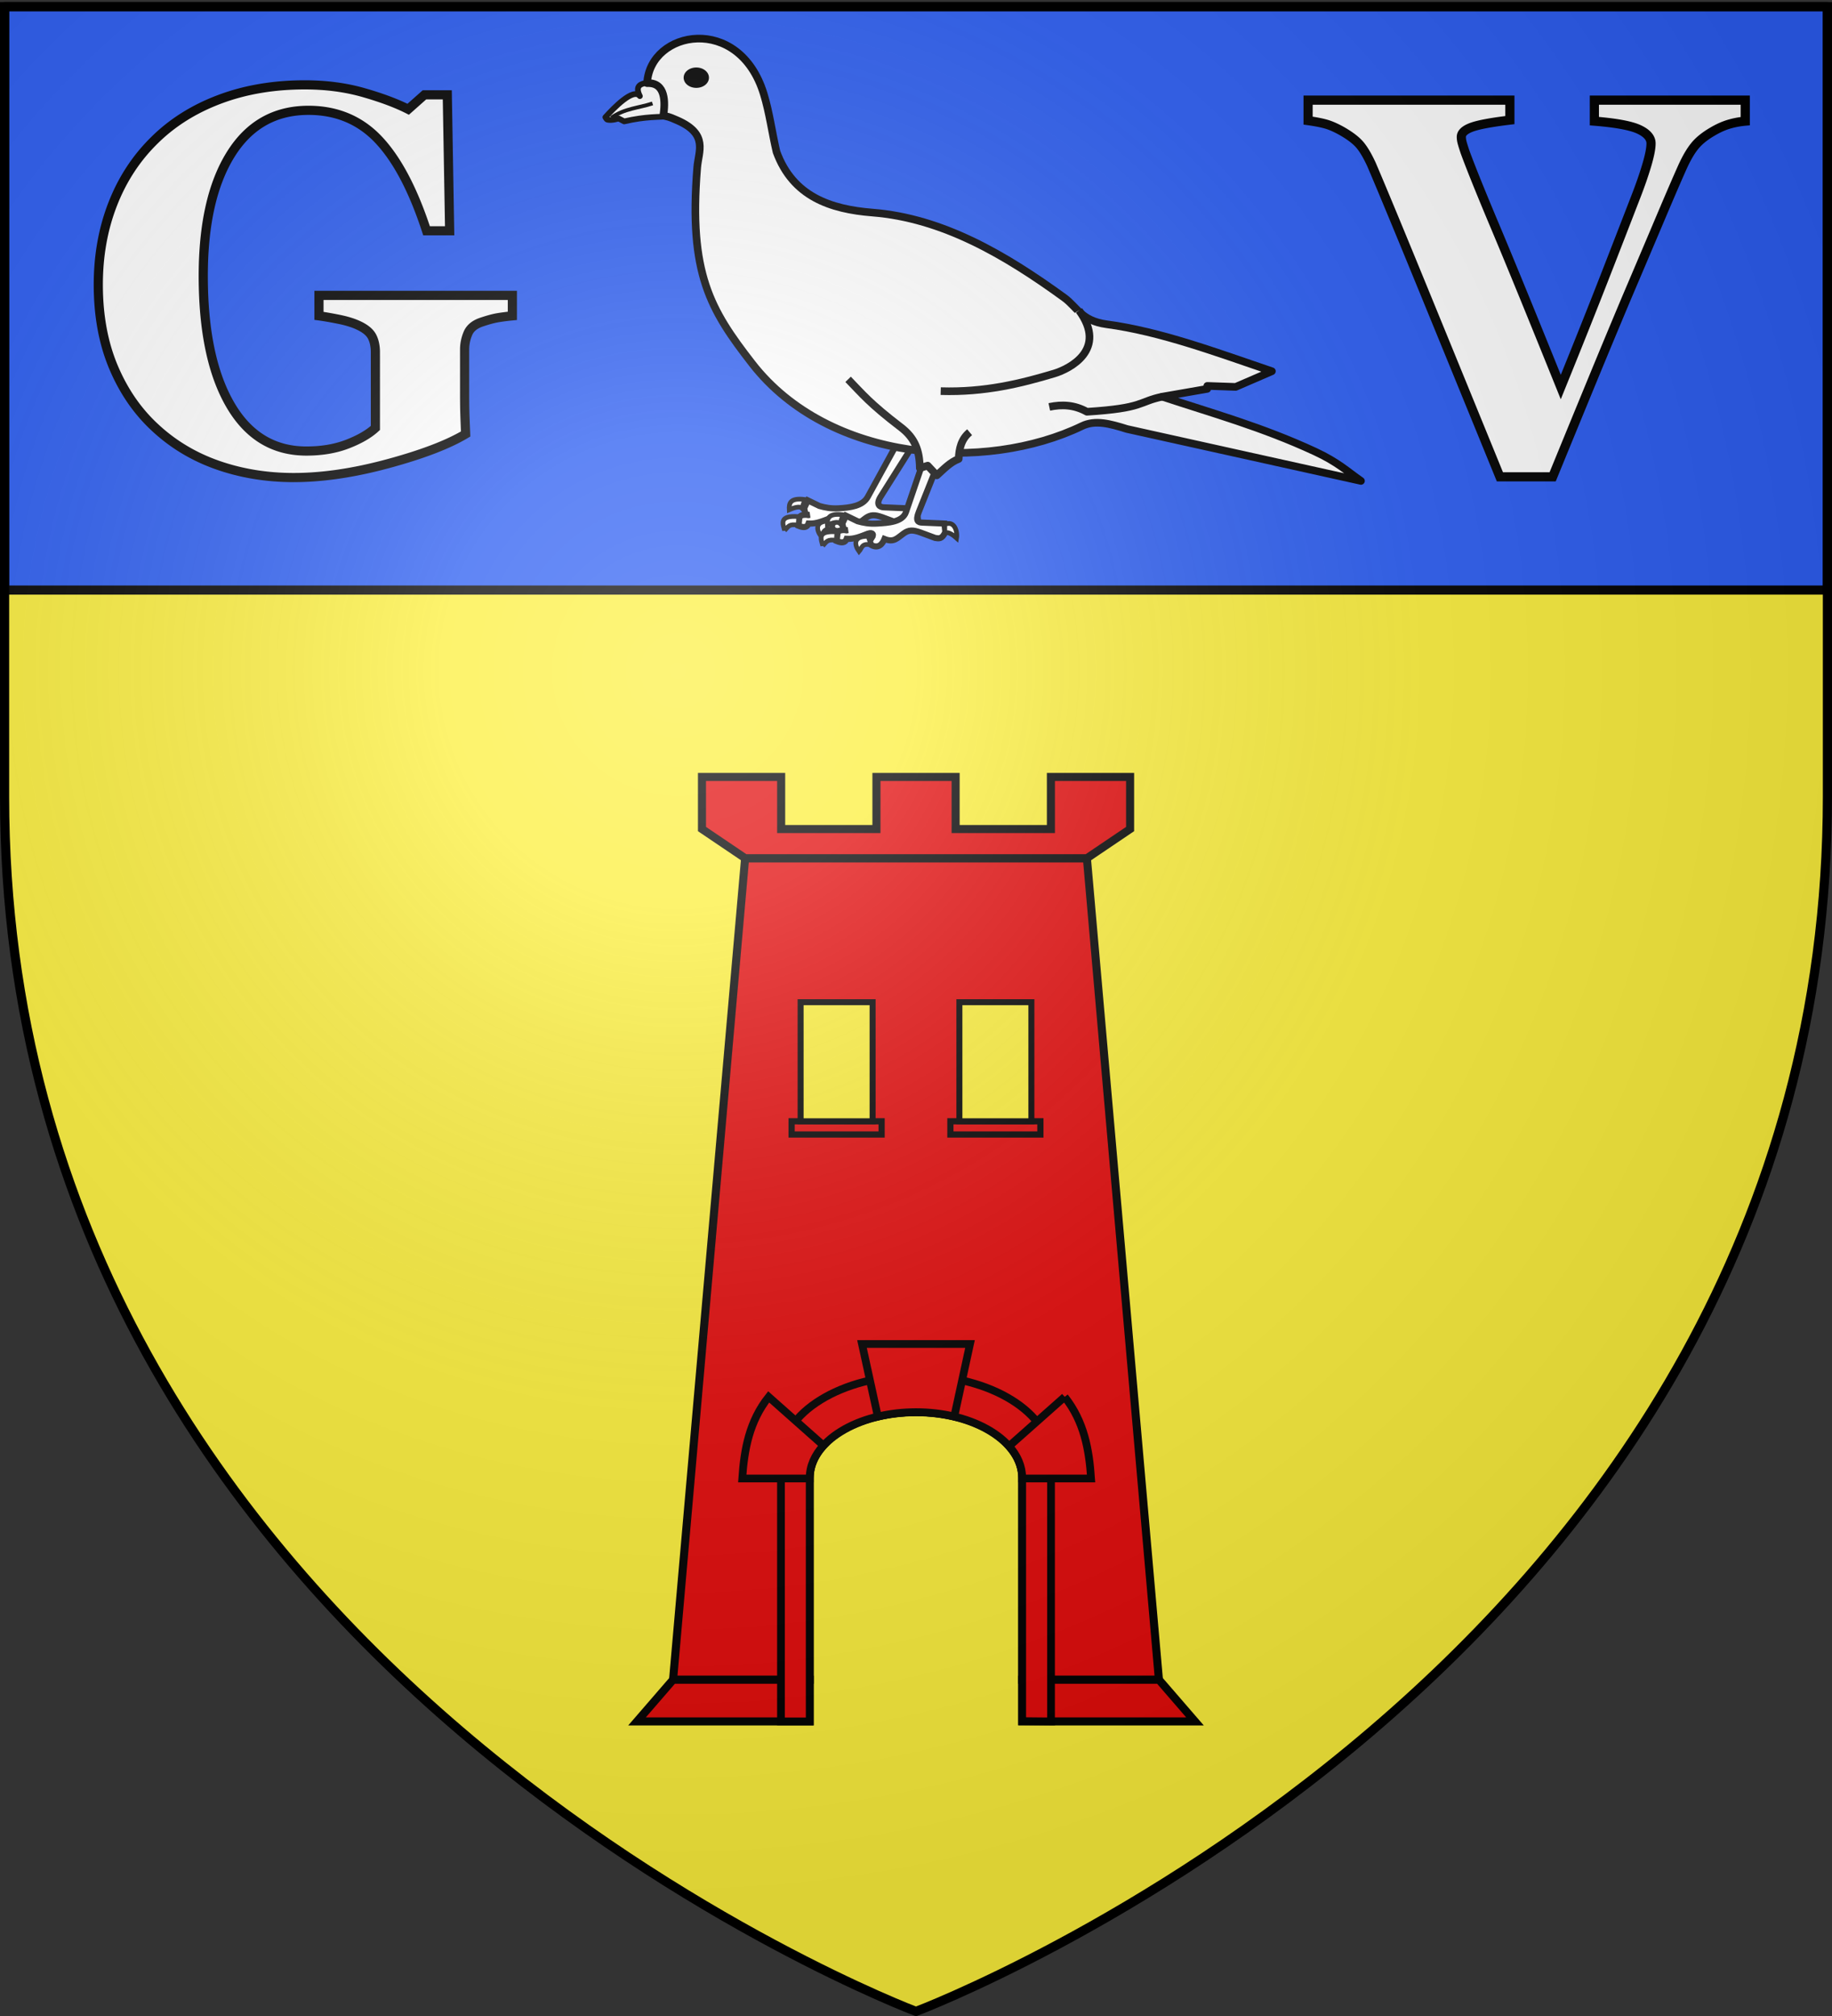
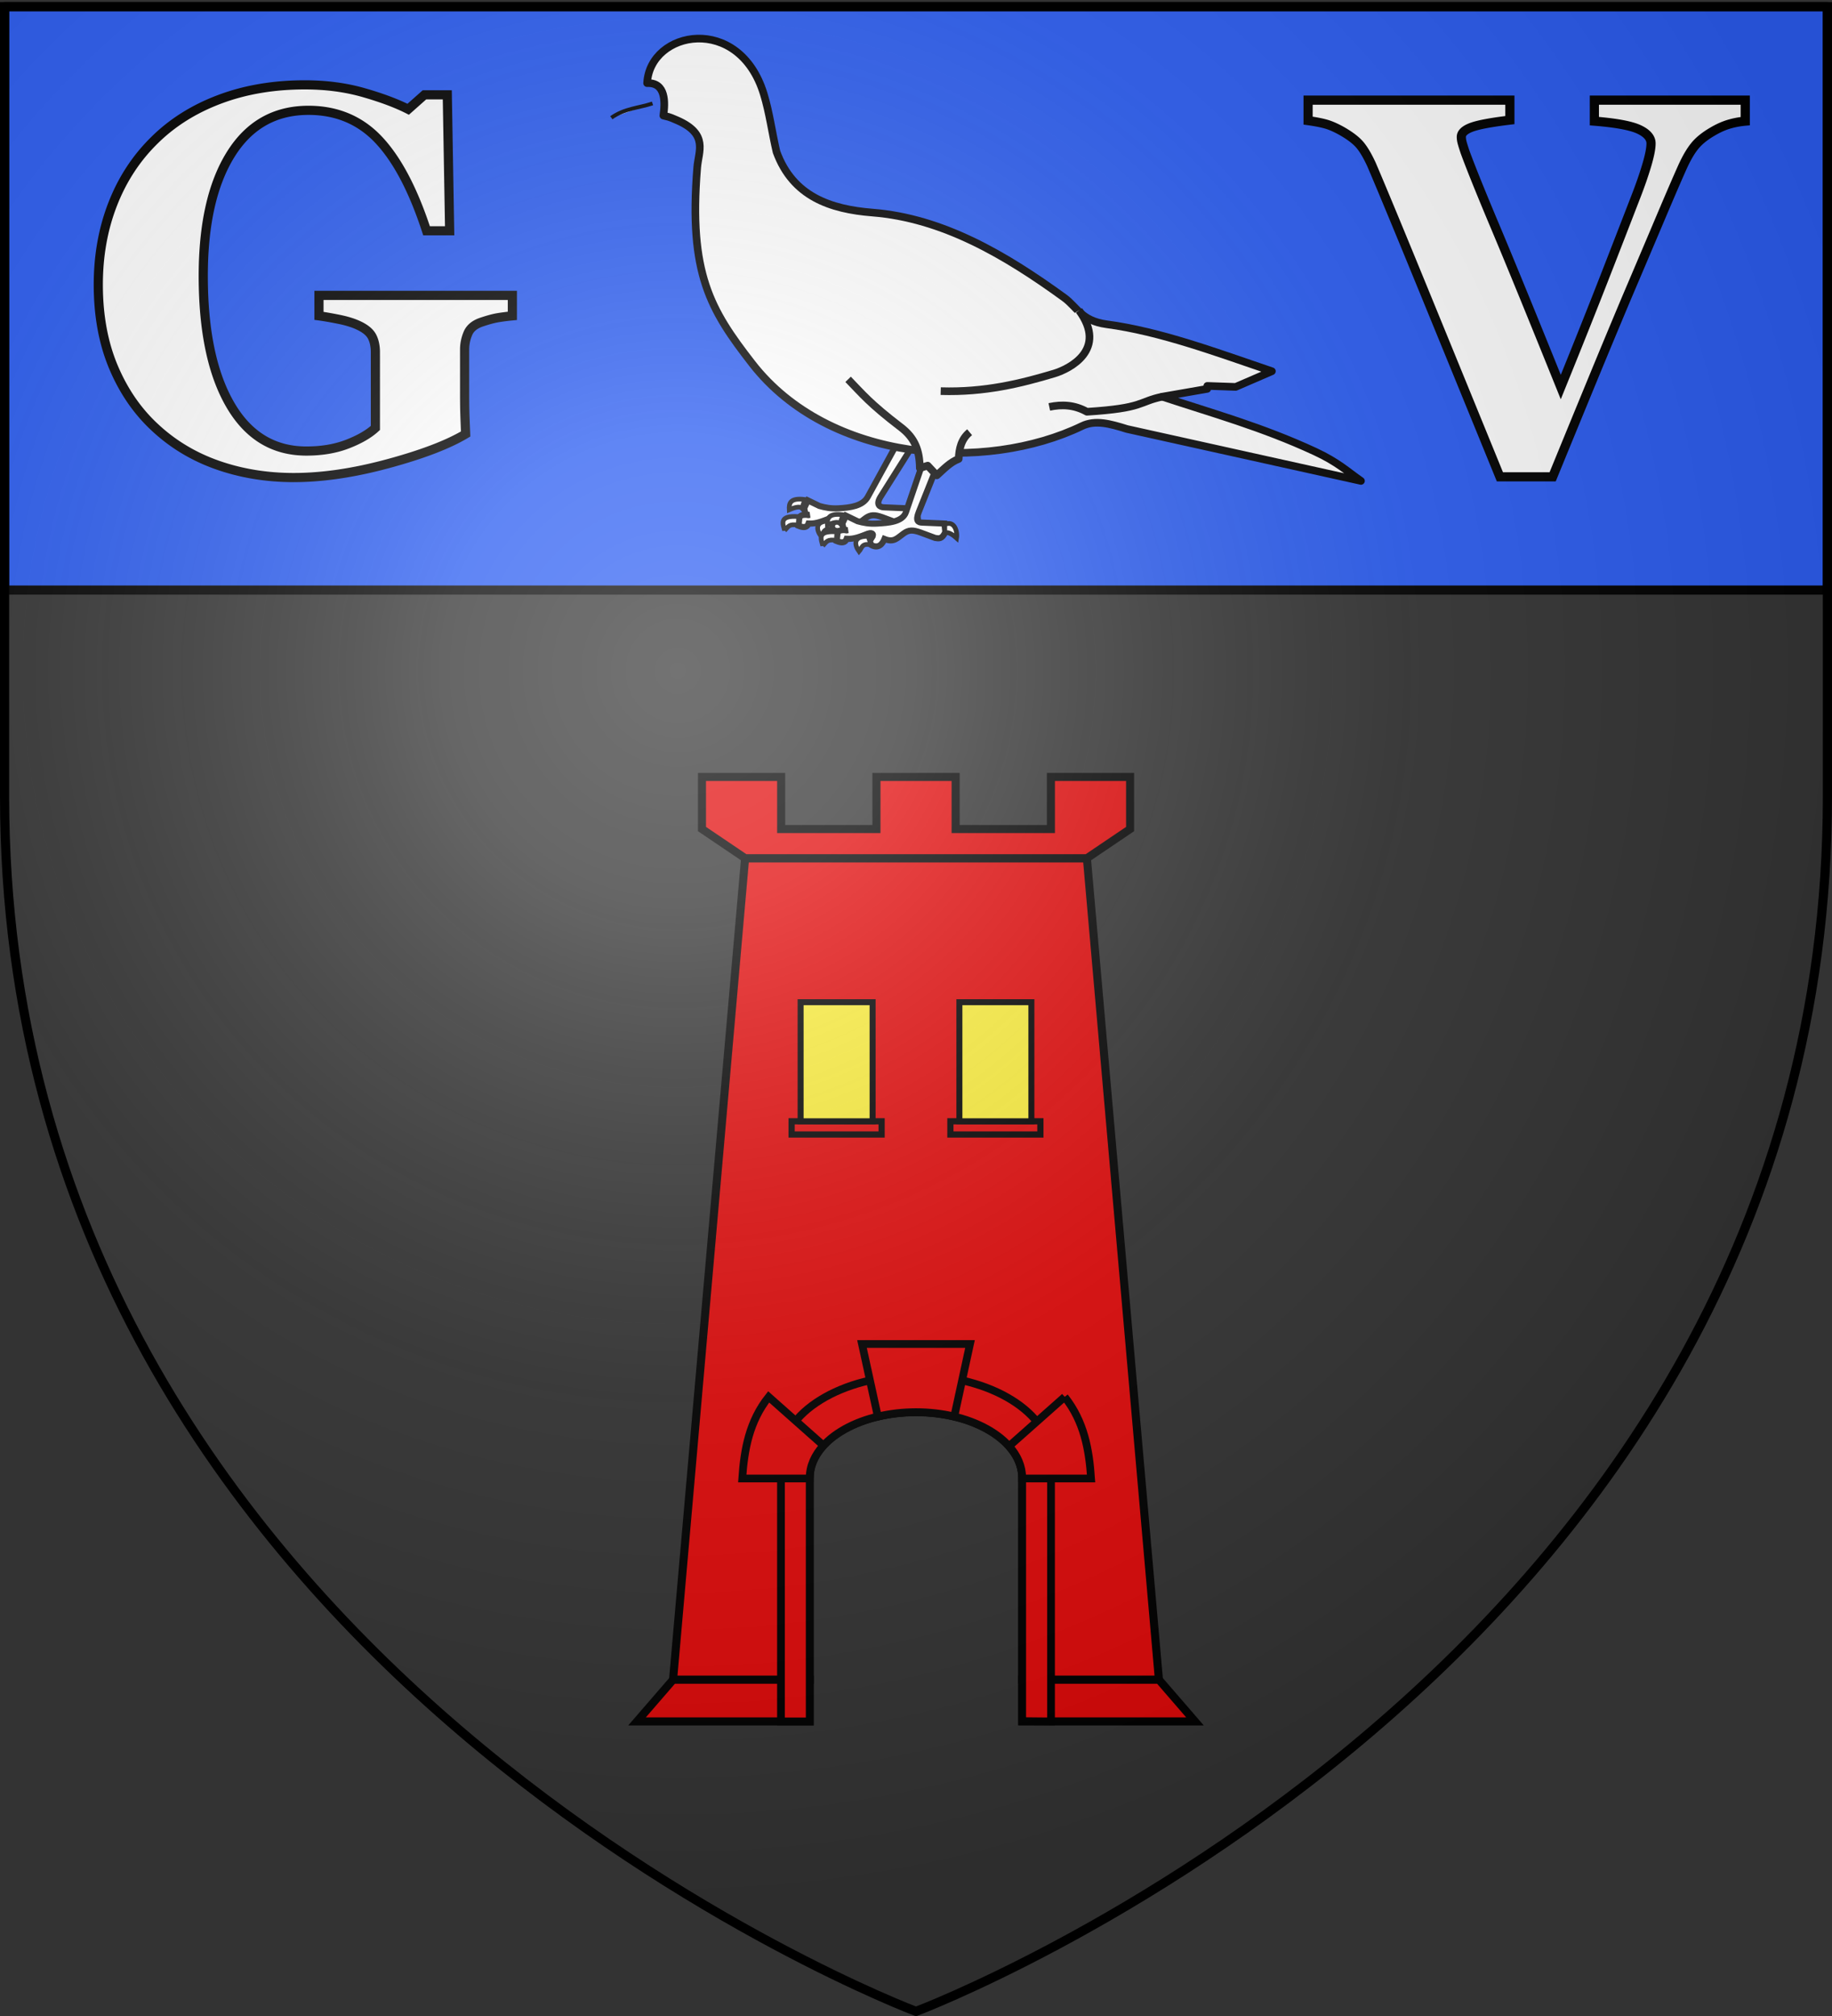
<svg xmlns="http://www.w3.org/2000/svg" xmlns:xlink="http://www.w3.org/1999/xlink" width="600" height="660" version="1.0">
  <rect width="100%" height="100%" fill="#333333" stroke="none" />
  <desc>Flag of Canton of Valais (Wallis)</desc>
  <defs>
    <g id="d">
      <path id="c" d="M0 0v1h.5z" transform="rotate(18 3.157 -.5)" />
      <use xlink:href="#c" width="810" height="540" transform="scale(-1 1)" />
    </g>
    <g id="e">
      <use xlink:href="#d" width="810" height="540" transform="rotate(72)" />
      <use xlink:href="#d" width="810" height="540" transform="rotate(144)" />
    </g>
    <g id="g">
      <path id="f" d="M0 0v1h.5z" transform="rotate(18 3.157 -.5)" />
      <use xlink:href="#f" width="810" height="540" transform="scale(-1 1)" />
    </g>
    <g id="h">
      <use xlink:href="#g" width="810" height="540" transform="rotate(72)" />
      <use xlink:href="#g" width="810" height="540" transform="rotate(144)" />
    </g>
    <g id="k">
      <path id="j" d="M0 0v1h.5z" transform="rotate(18 3.157 -.5)" />
      <use xlink:href="#j" width="810" height="540" transform="scale(-1 1)" />
    </g>
    <g id="l">
      <use xlink:href="#k" width="810" height="540" transform="rotate(72)" />
      <use xlink:href="#k" width="810" height="540" transform="rotate(144)" />
    </g>
    <g id="o">
      <path id="n" d="M0 0v1h.5z" transform="rotate(18 3.157 -.5)" />
      <use xlink:href="#n" width="810" height="540" transform="scale(-1 1)" />
    </g>
    <g id="p">
      <use xlink:href="#o" width="810" height="540" transform="rotate(72)" />
      <use xlink:href="#o" width="810" height="540" transform="rotate(144)" />
    </g>
    <path id="b" d="M2.922 27.673c0-5.952 2.317-9.844 5.579-11.013 1.448-.519 3.307-.273 5.018 1.447 2.119 2.129 2.736 7.993-3.483 9.121.658-.956.619-3.081-.714-3.787-.99-.524-2.113-.253-2.676.123-.824.552-1.729 2.106-1.679 4.108z" />
    <path id="i" d="M2.922 27.673c0-5.952 2.317-9.844 5.579-11.013 1.448-.519 3.307-.273 5.018 1.447 2.119 2.129 2.736 7.993-3.483 9.121.658-.956.619-3.081-.714-3.787-.99-.524-2.113-.253-2.676.123-.824.552-1.729 2.106-1.679 4.108z" />
    <path id="m" d="M2.922 27.673c0-5.952 2.317-9.844 5.579-11.013 1.448-.519 3.307-.273 5.018 1.447 2.119 2.129 2.736 7.993-3.483 9.121.658-.956.619-3.081-.714-3.787-.99-.524-2.113-.253-2.676.123-.824.552-1.729 2.106-1.679 4.108z" />
    <radialGradient xlink:href="#a" id="q" cx="221.445" cy="226.331" r="300" fx="221.445" fy="226.331" gradientTransform="matrix(1.353 0 0 1.349 -77.63 -85.747)" gradientUnits="userSpaceOnUse" />
    <linearGradient id="a">
      <stop offset="0" style="stop-color:white;stop-opacity:.314" />
      <stop offset=".19" style="stop-color:white;stop-opacity:.251" />
      <stop offset=".6" style="stop-color:#6b6b6b;stop-opacity:.125" />
      <stop offset="1" style="stop-color:black;stop-opacity:.125" />
    </linearGradient>
  </defs>
  <g style="display:inline">
-     <path d="M300 658.5s298.5-112.32 298.5-397.772V2.176H1.5v258.552C1.5 546.18 300 658.5 300 658.5" style="fill:#fcef3c;fill-opacity:1;fill-rule:evenodd;stroke:none;stroke-width:1px;stroke-linecap:butt;stroke-linejoin:miter;stroke-opacity:1" />
    <path d="M1.5 2.176h597v191H1.5z" style="opacity:1;fill:#2b5df2;fill-opacity:1;stroke:#000;stroke-width:3;stroke-linecap:butt;stroke-linejoin:round;stroke-miterlimit:4;stroke-dasharray:none;stroke-opacity:1" />
  </g>
  <path d="M167.804 103.406a70 70 0 0 0-4.726.602q-2.063.343-5.156 1.375-3.524 1.117-4.641 3.695a13.5 13.5 0 0 0-1.117 5.414v14.18q0 4.296.086 6.918.086 2.62.257 6.488-8.594 5.157-25.394 9.711t-30.895 4.555q-13.234 0-24.836-4.04-11.601-4.038-20.367-12.117-8.765-7.992-13.793-19.851T32.195 93.18q0-14.266 4.727-26.383 4.725-12.118 13.664-20.883 8.765-8.68 21.355-13.406t27.887-4.727q10.398 0 19.25 2.535 8.85 2.536 14.61 5.457l5.327-4.726h7.477l.773 44.515h-7.562q-6.532-20.023-15.64-29.734-9.11-9.71-23.032-9.71-16.5 0-25.48 14.437-8.982 14.438-8.981 39.789 0 26.898 8.809 42.11 8.808 15.21 24.964 15.21 7.563 0 13.45-2.277t9.152-5.285v-24.75q0-3.094-1.117-5.2-1.118-2.104-4.469-3.652-2.578-1.202-6.445-1.977-3.868-.773-6.446-1.117v-6.703h63.336zM571.586 39.66q-2.835.258-5.414 1.031-2.579.774-5.328 2.407-3.696 2.148-5.715 4.597t-3.996 6.746q-2.664 5.93-7.477 17.317a9952 9952 0 0 1-11 25.91 3864 3864 0 0 0-11.902 28.617q-6.402 15.555-12.246 29.82h-17.274a52624 52624 0 0 0-24.492-59.898q-12.46-30.422-17.531-42.281-1.976-4.297-3.824-6.489-1.848-2.19-5.887-4.511-2.922-1.633-5.156-2.278t-5.93-1.16v-6.703H494.5v6.531q-9.28 1.117-12.59 2.364-3.309 1.245-3.308 3.136 0 .946.3 2.02t.903 2.879q2.75 7.563 9.969 24.707t21.398 52.293q8.68-21.399 14.437-36.18A10346 10346 0 0 0 535.75 64.41q2.148-5.5 3.567-10.27 1.417-4.768 1.417-7.175 0-2.75-3.953-4.598t-14.609-2.707v-6.875h49.414z" style="display:inline;font-size:40px;font-style:normal;font-variant:normal;font-weight:700;font-stretch:normal;text-align:start;line-height:100%;writing-mode:lr-tb;text-anchor:start;fill:#fff;fill-opacity:1;stroke:#000;stroke-width:3;stroke-linecap:butt;stroke-linejoin:miter;stroke-opacity:1;font-family:Georgia;-inkscape-font-specification:Georgia Bold" />
  <g style="display:inline">
-     <path d="M903.245 45.71c2.583.989 8.514-.466 6.214 4.089 1.689-2.237 6.817 3.071 9.04 5.532 0 0-.286.572-.524.632-1.18.298-2.946-.31-2.946-.31l-1.455.764c-5.749-1.323-8.788-1.094-12.915-1.358z" style="fill:#fff;fill-opacity:1;stroke:#000;stroke-width:1.5;stroke-linejoin:round;stroke-miterlimit:4;stroke-dasharray:none;stroke-opacity:1;display:inline" transform="matrix(-1.25 0 0 1.25 1346.39 -30.78)" />
    <path d="M906.147 51.714c3.601 1.197 7.32 1.282 10.788 3.75" style="fill:#fff;fill-opacity:1;stroke:#000;stroke-width:1;stroke-linejoin:round;stroke-miterlimit:4;stroke-dasharray:none;stroke-opacity:1;display:inline" transform="matrix(-1.25 0 0 1.25 1346.39 -30.78)" />
    <g style="fill:#fff">
      <path d="m831.965 144.58 7.778 14.172c1.33 2.423 4.641 2.823 7.569 2.998 2.048.122 3.637-.188 5.109-.609l3.018-1.459.954 2.017c-.16 1.222-.488 2.092-1.373 1.783 1.057-.048 2.15-.142 2.624.583l.254 2.266c-1.221.493-2.221.548-2.624-.583-2.007.121-3.77-.676-5.565-1.357-.507-.186-1.567-.31-1.25.675l.775 1.244-.382 1.043c-1.908 1.082-2.97-.299-3.482-1.565-2.483.991-3.308-.226-5.017-1.444-1.364-.973-2.388-.973-4.408-.26l-3.838 1.426c-.892.13-1.782.452-2.686-1.55l.244-2.216 5.893-.25c.92-.04 2.22-.565.814-2.8l-8.738-13.88z" style="fill:#fff;fill-opacity:1;stroke:#000;stroke-width:1.6;stroke-miterlimit:4;stroke-dasharray:none;stroke-opacity:1" transform="matrix(-1.25 0 0 1.25 1333.89 -35.78)" />
      <path d="M861.538 167.571c-1.03-1.054-1.103-1.797-3.56-1.414l-.136-2.23c5.451-.415 4.057 2.06 3.696 3.644zM856.245 159.442l.755 2.291c.522-.556 1.739-.295 3.324.4.085-1.637-.175-3.184-4.079-2.691zM849.658 165.086l-.806 2.267c2.518-.615 2.438.88 3.18 1.708 1.187-1.654 1.71-4.045-2.374-3.975zM829.585 161.995c-2.509-1.21-3.404 1.805-3.102 3.56 1.532-1.368 2.496-1.668 3.093-1.278z" style="fill:#fff;fill-opacity:1;stroke:#000;stroke-width:1.23;stroke-miterlimit:4;stroke-dasharray:none;stroke-opacity:1" transform="matrix(-1.25 0 0 1.25 1333.89 -35.78)" />
    </g>
    <path d="M907.564 46.397c-.758-13.819-24.12-18.24-30.57 2.863-1.49 4.872-2.154 10.089-3.335 15.134-4.285 11.699-14.114 15.029-25.138 15.903-18.31 1.452-34.626 10.941-50.275 22.316-3.286 2.388-4.468 6.047-11.03 6.926-14.185 1.9-28.78 7.366-43.35 12.312l9.491 4.104 7.44-.257v.77l11.798 2.052c-13.167 4.361-26.108 7.913-40.014 14.364-5.974 2.771-8.484 5.205-12.056 7.696l61.305-13.595c4.482-1.399 8.296-2.458 11.799-.77 25.322 12.202 66.238 9.594 86.417-16.38 10.94-14.083 16.645-23.537 14.39-51.337-.35-4.282-2.977-8.714 5.13-12.313 2.603-1.155 2.427-.916 3.74-1.292-.494-3.355-.71-8.703 4.258-8.496z" style="opacity:1;fill:#fff;fill-opacity:1;stroke:#000;stroke-width:2;stroke-linejoin:round;stroke-miterlimit:4;stroke-dasharray:none;stroke-opacity:1" transform="matrix(-1.25 0 0 1.25 1346.39 -30.78)" />
    <path d="M772.595 128.52c6.332 1.327 4.656 3.001 19.737 3.948 3.285-1.841 6.57-1.967 9.854-1.272M830.637 127.064c-11.56.352-21.007-2.003-29.722-4.61-4.024-1.203-14.084-6.26-6.517-16.53" style="opacity:1;fill:#fff;fill-opacity:1;stroke:#000;stroke-width:2;stroke-linejoin:round;stroke-miterlimit:4;stroke-dasharray:none;stroke-opacity:1" transform="matrix(-1.25 0 0 1.25 1346.39 -30.78)" />
-     <path d="M897.87 44.652a3.02 2.305 0 1 1-6.04 0 3.02 2.305 0 1 1 6.04 0z" style="opacity:1;fill:#000;fill-opacity:1;stroke:#000;stroke-width:1.784;stroke-linejoin:round;stroke-miterlimit:4;stroke-dasharray:none;stroke-opacity:1" transform="matrix(-1.059 0 0 1.043 1175.693 -21.14)" />
    <g style="fill:#fff">
      <path d="m834.906 144.58 4.837 14.172c.893 2.616 4.641 2.823 7.569 2.998 2.048.122 3.637-.188 5.109-.609l3.018-1.459.954 2.017c-.16 1.222-.488 2.092-1.373 1.783 1.057-.048 2.15-.142 2.624.583l.254 2.266c-1.221.493-2.221.548-2.624-.583-2.007.121-3.77-.676-5.565-1.357-.507-.186-1.567-.31-1.25.675l.775 1.244-.382 1.043c-1.908 1.082-2.97-.299-3.482-1.565-2.483.991-3.308-.226-5.017-1.444-1.364-.973-2.388-.973-4.408-.26l-3.838 1.426c-.892.13-1.782.452-2.686-1.55l.244-2.216 5.893-.25c.92-.04 1.792-.347.814-2.8l-4.738-11.88z" style="fill:#fff;fill-opacity:1;stroke:#000;stroke-width:1.6;stroke-miterlimit:4;stroke-dasharray:none;stroke-opacity:1" transform="matrix(-1.25 0 0 1.25 1346.39 -30.78)" />
      <path d="M861.538 167.571c-1.03-1.054-1.103-1.797-3.56-1.414l-.136-2.23c5.451-.415 4.057 2.06 3.696 3.644zM856.245 159.442l.755 2.291c.522-.556 1.739-.295 3.324.4.085-1.637-.175-3.184-4.079-2.691zM849.658 165.086l-.806 2.267c2.518-.615 2.438.88 3.18 1.708 1.187-1.654 1.71-4.045-2.374-3.975zM829.585 161.995c-2.509-1.21-3.404 1.805-3.102 3.56 1.532-1.368 2.496-1.668 3.093-1.278z" style="fill:#fff;fill-opacity:1;stroke:#000;stroke-width:1.23;stroke-miterlimit:4;stroke-dasharray:none;stroke-opacity:1" transform="matrix(-1.25 0 0 1.25 1346.39 -30.78)" />
    </g>
    <path d="M823.064 137.824c2.213 1.832 2.758 4.331 2.865 7.005 2.213.827 3.92 2.668 5.731 4.298l2.388-2.547 2.07.637c.042-4.677 1.323-7.905 4.935-10.666 8.19-6.26 10.075-8.696 13.85-12.577" style="opacity:1;fill:#fff;fill-opacity:1;stroke:#000;stroke-width:2;stroke-linejoin:round;stroke-miterlimit:4;stroke-dasharray:none;stroke-opacity:1" transform="matrix(-1.25 0 0 1.25 1346.39 -30.78)" />
  </g>
  <g style="display:inline">
    <path d="m244.031 281-23.594 268.906h44.75v-66.093c0-11.864 15.603-21.5 34.813-21.5s34.781 9.636 34.781 21.5v66.093h44.781L355.97 281z" style="fill:#e20909;fill-opacity:1;stroke:#000;stroke-width:2.64;stroke-miterlimit:4;stroke-dasharray:none;stroke-opacity:1" />
    <path d="m220.438 549.906-11.813 13.657h56.563v-13.657zm114.343 0v13.656h56.594l-11.812-13.656z" style="opacity:.99;fill:#e20909;fill-opacity:1;stroke:#000;stroke-width:2.64;stroke-miterlimit:4;stroke-dasharray:none;stroke-opacity:1" />
    <path d="M229.904 254.353v17.062l14.147 9.556h111.92l14.147-9.556v-17.062h-25.935v17.062h-31.204v-17.062h-25.935v17.062H255.84v-17.062h-25.936z" style="fill:#e20909;fill-opacity:1;stroke:#000;stroke-width:2.64;stroke-miterlimit:4;stroke-dasharray:none;stroke-opacity:1" />
    <path d="M300 450.281c-24.403 0-44.219 12.243-44.219 27.313v85.969h9.406v-79.751c0-11.863 15.603-21.5 34.813-21.5s34.781 9.637 34.781 21.5v79.657l9.438.093v-85.968c0-15.07-19.816-27.313-44.219-27.313z" style="fill:#e20909;fill-opacity:1;stroke:#000;stroke-width:2.537;stroke-miterlimit:4;stroke-dasharray:none;stroke-opacity:1" />
    <path d="m282.313 440 5.187 23.75c3.882-.925 8.094-1.437 12.5-1.437 4.417 0 8.644.508 12.531 1.437l5.156-23.75zm-30.563 17.313c-6.356 8.022-8.019 17.225-8.656 26.718h22.094v-.219c0-3.842 1.633-7.47 4.5-10.593zm96.938 0L330.5 473.438c2.74 3.073 4.281 6.62 4.281 10.375v.218h22.563c-.638-9.493-2.3-18.696-8.656-26.719z" style="fill:#e20909;fill-opacity:1;stroke:#000;stroke-width:2.537;stroke-miterlimit:4;stroke-dasharray:none;stroke-opacity:1" />
    <path d="M255.58 391.418h36.84v5.406h-36.84z" style="fill:#e20909;fill-opacity:1;stroke:#000;stroke-width:2.537;stroke-miterlimit:4;stroke-dasharray:none;stroke-opacity:1" transform="matrix(.8 0 0 .8 54.8 53.955)" />
    <path d="M259.264 342.684h29.472v48.734h-29.472z" style="fill:#fcef3c;fill-opacity:1;stroke:#000;stroke-width:2.449;stroke-opacity:1" transform="matrix(.8 0 0 .8 54.8 53.955)" />
    <path d="M307.58 391.418h36.84v5.406h-36.84z" style="fill:#e20909;fill-opacity:1;stroke:#000;stroke-width:2.537;stroke-miterlimit:4;stroke-dasharray:none;stroke-opacity:1" transform="matrix(.8 0 0 .8 65.2 53.955)" />
    <path d="M311.264 342.684h29.472v48.734h-29.472z" style="fill:#fcef3c;fill-opacity:1;stroke:#000;stroke-width:2.449;stroke-opacity:1" transform="matrix(.8 0 0 .8 65.2 53.955)" />
  </g>
  <path d="M300 658.5s298.5-112.32 298.5-397.772V2.176H1.5v258.552C1.5 546.18 300 658.5 300 658.5" style="opacity:1;fill:url(#q);fill-opacity:1;fill-rule:evenodd;stroke:none;stroke-width:1px;stroke-linecap:butt;stroke-linejoin:miter;stroke-opacity:1" />
  <path d="M300 658.5S1.5 546.18 1.5 260.728V2.176h597v258.552C598.5 546.18 300 658.5 300 658.5z" style="opacity:1;fill:none;fill-opacity:1;fill-rule:evenodd;stroke:#000;stroke-width:3;stroke-linecap:butt;stroke-linejoin:miter;stroke-miterlimit:4;stroke-dasharray:none;stroke-opacity:1" />
</svg>